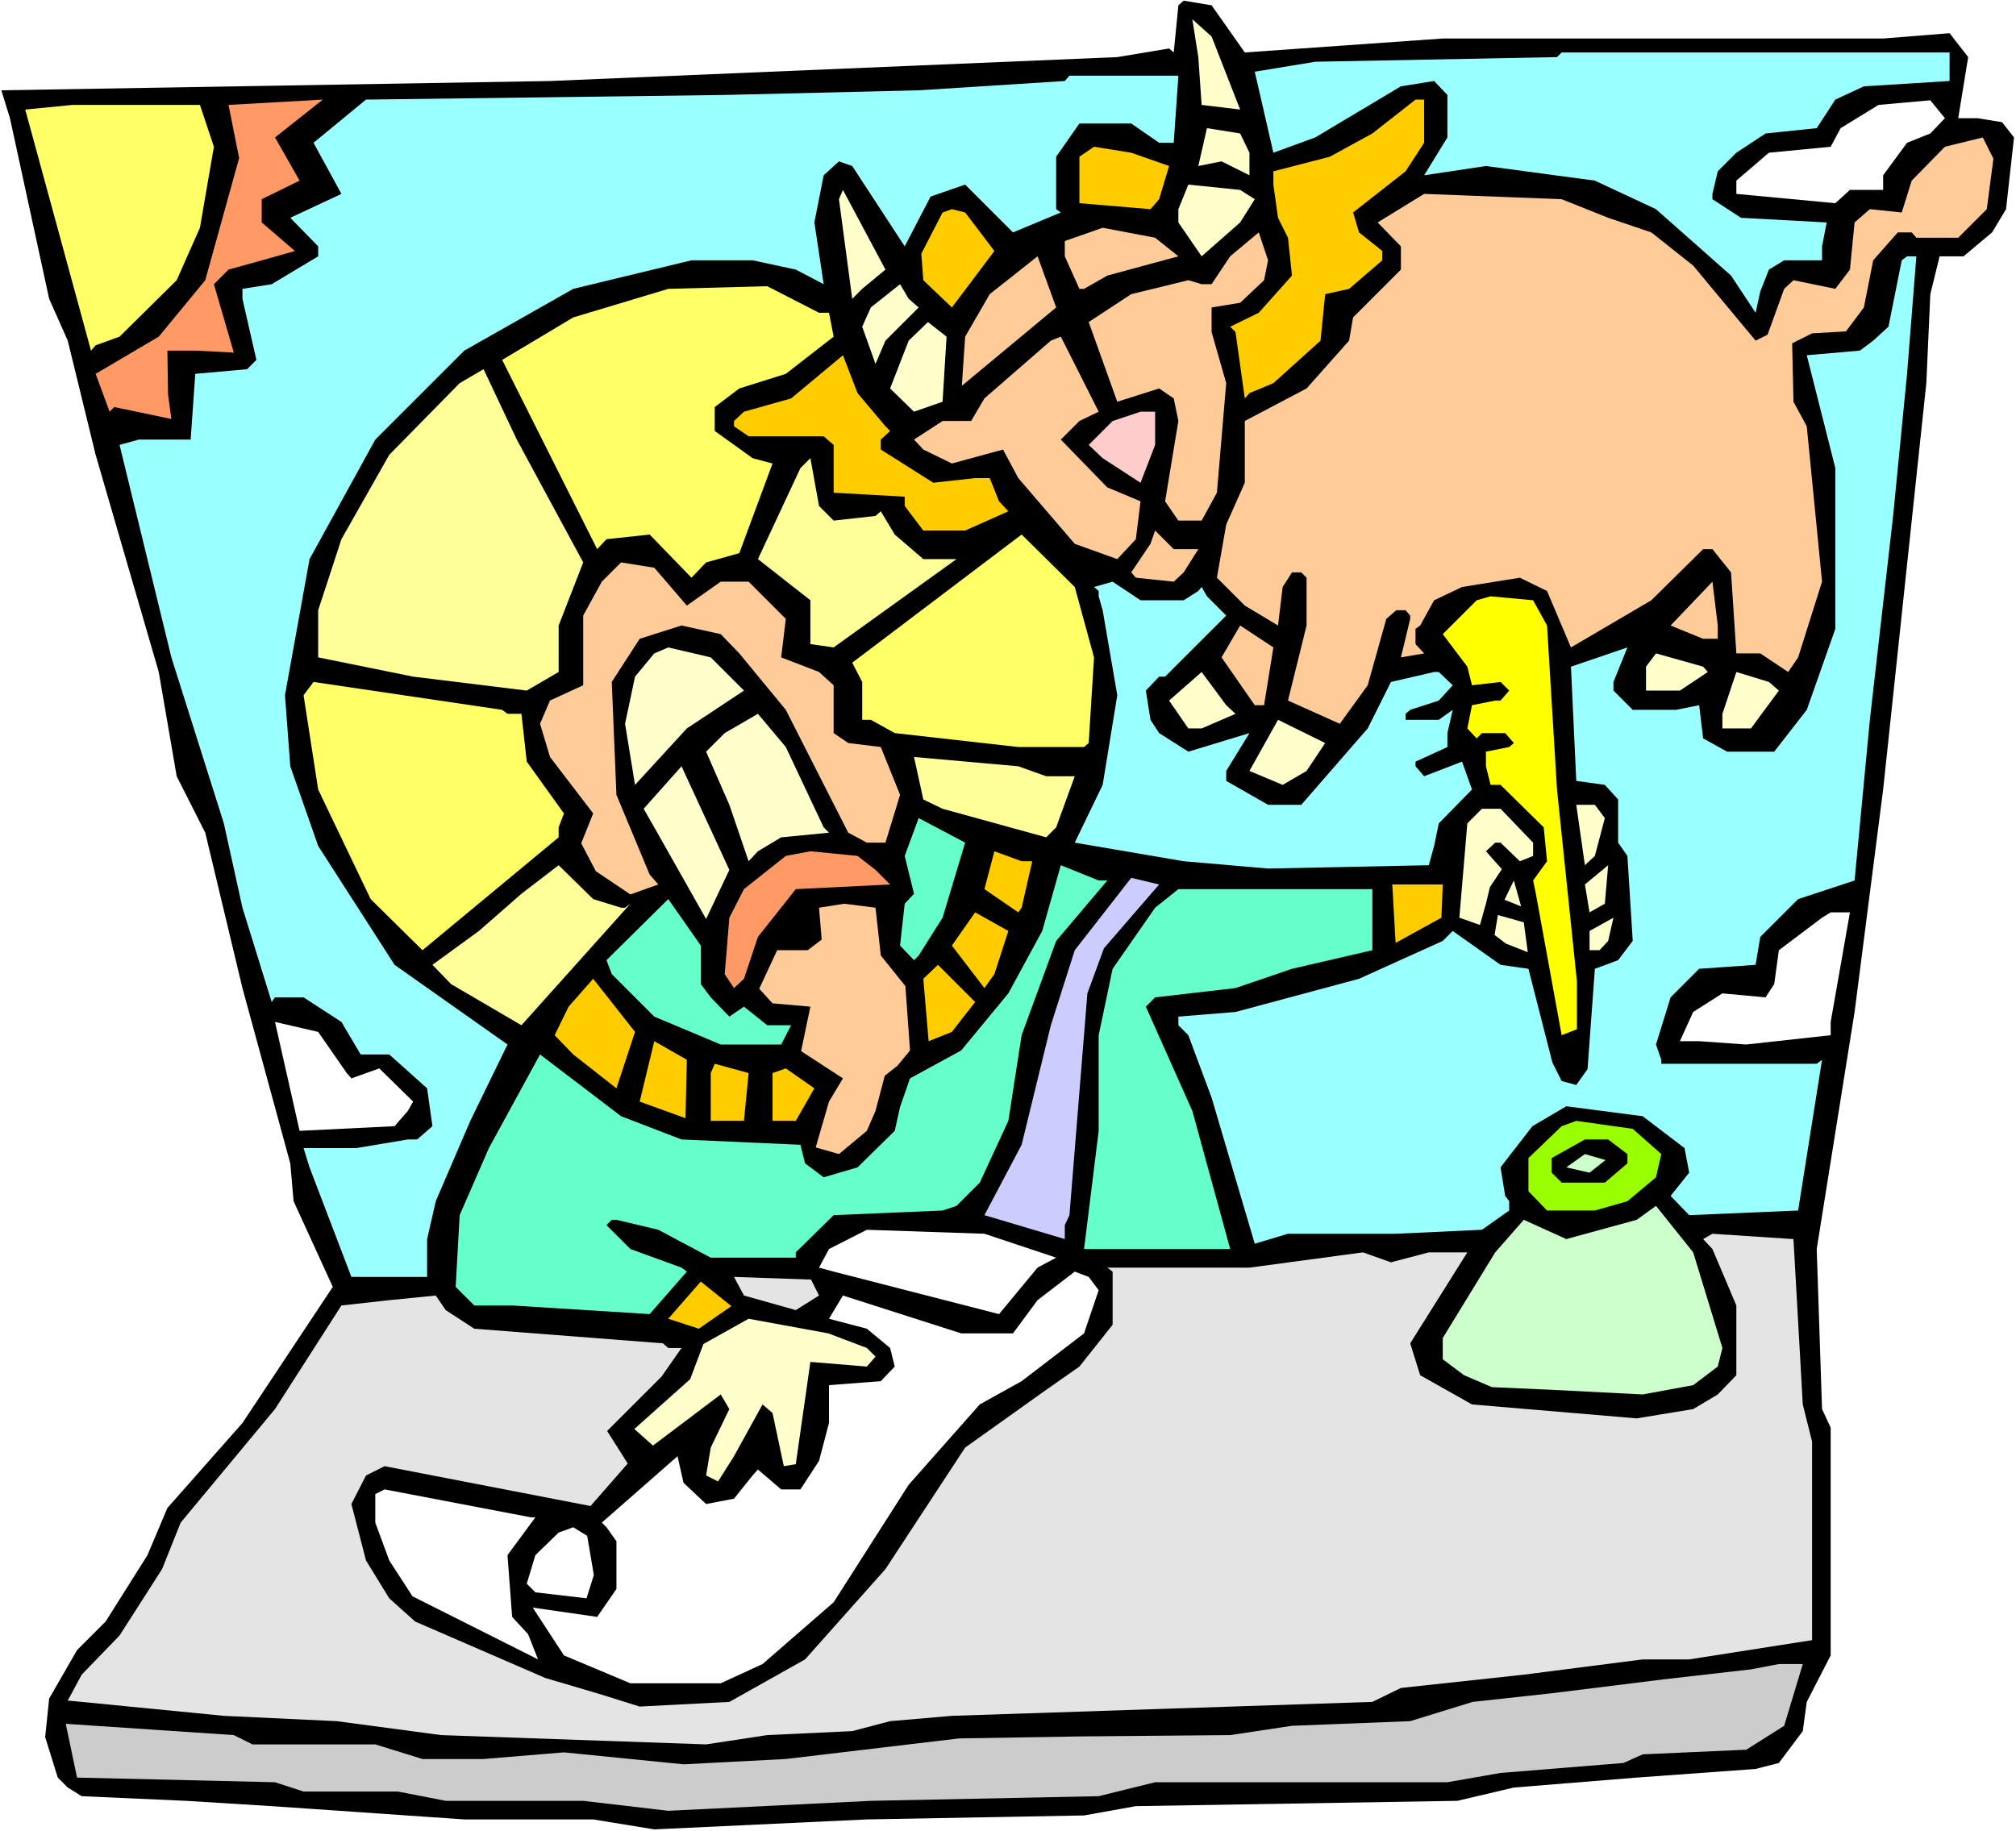
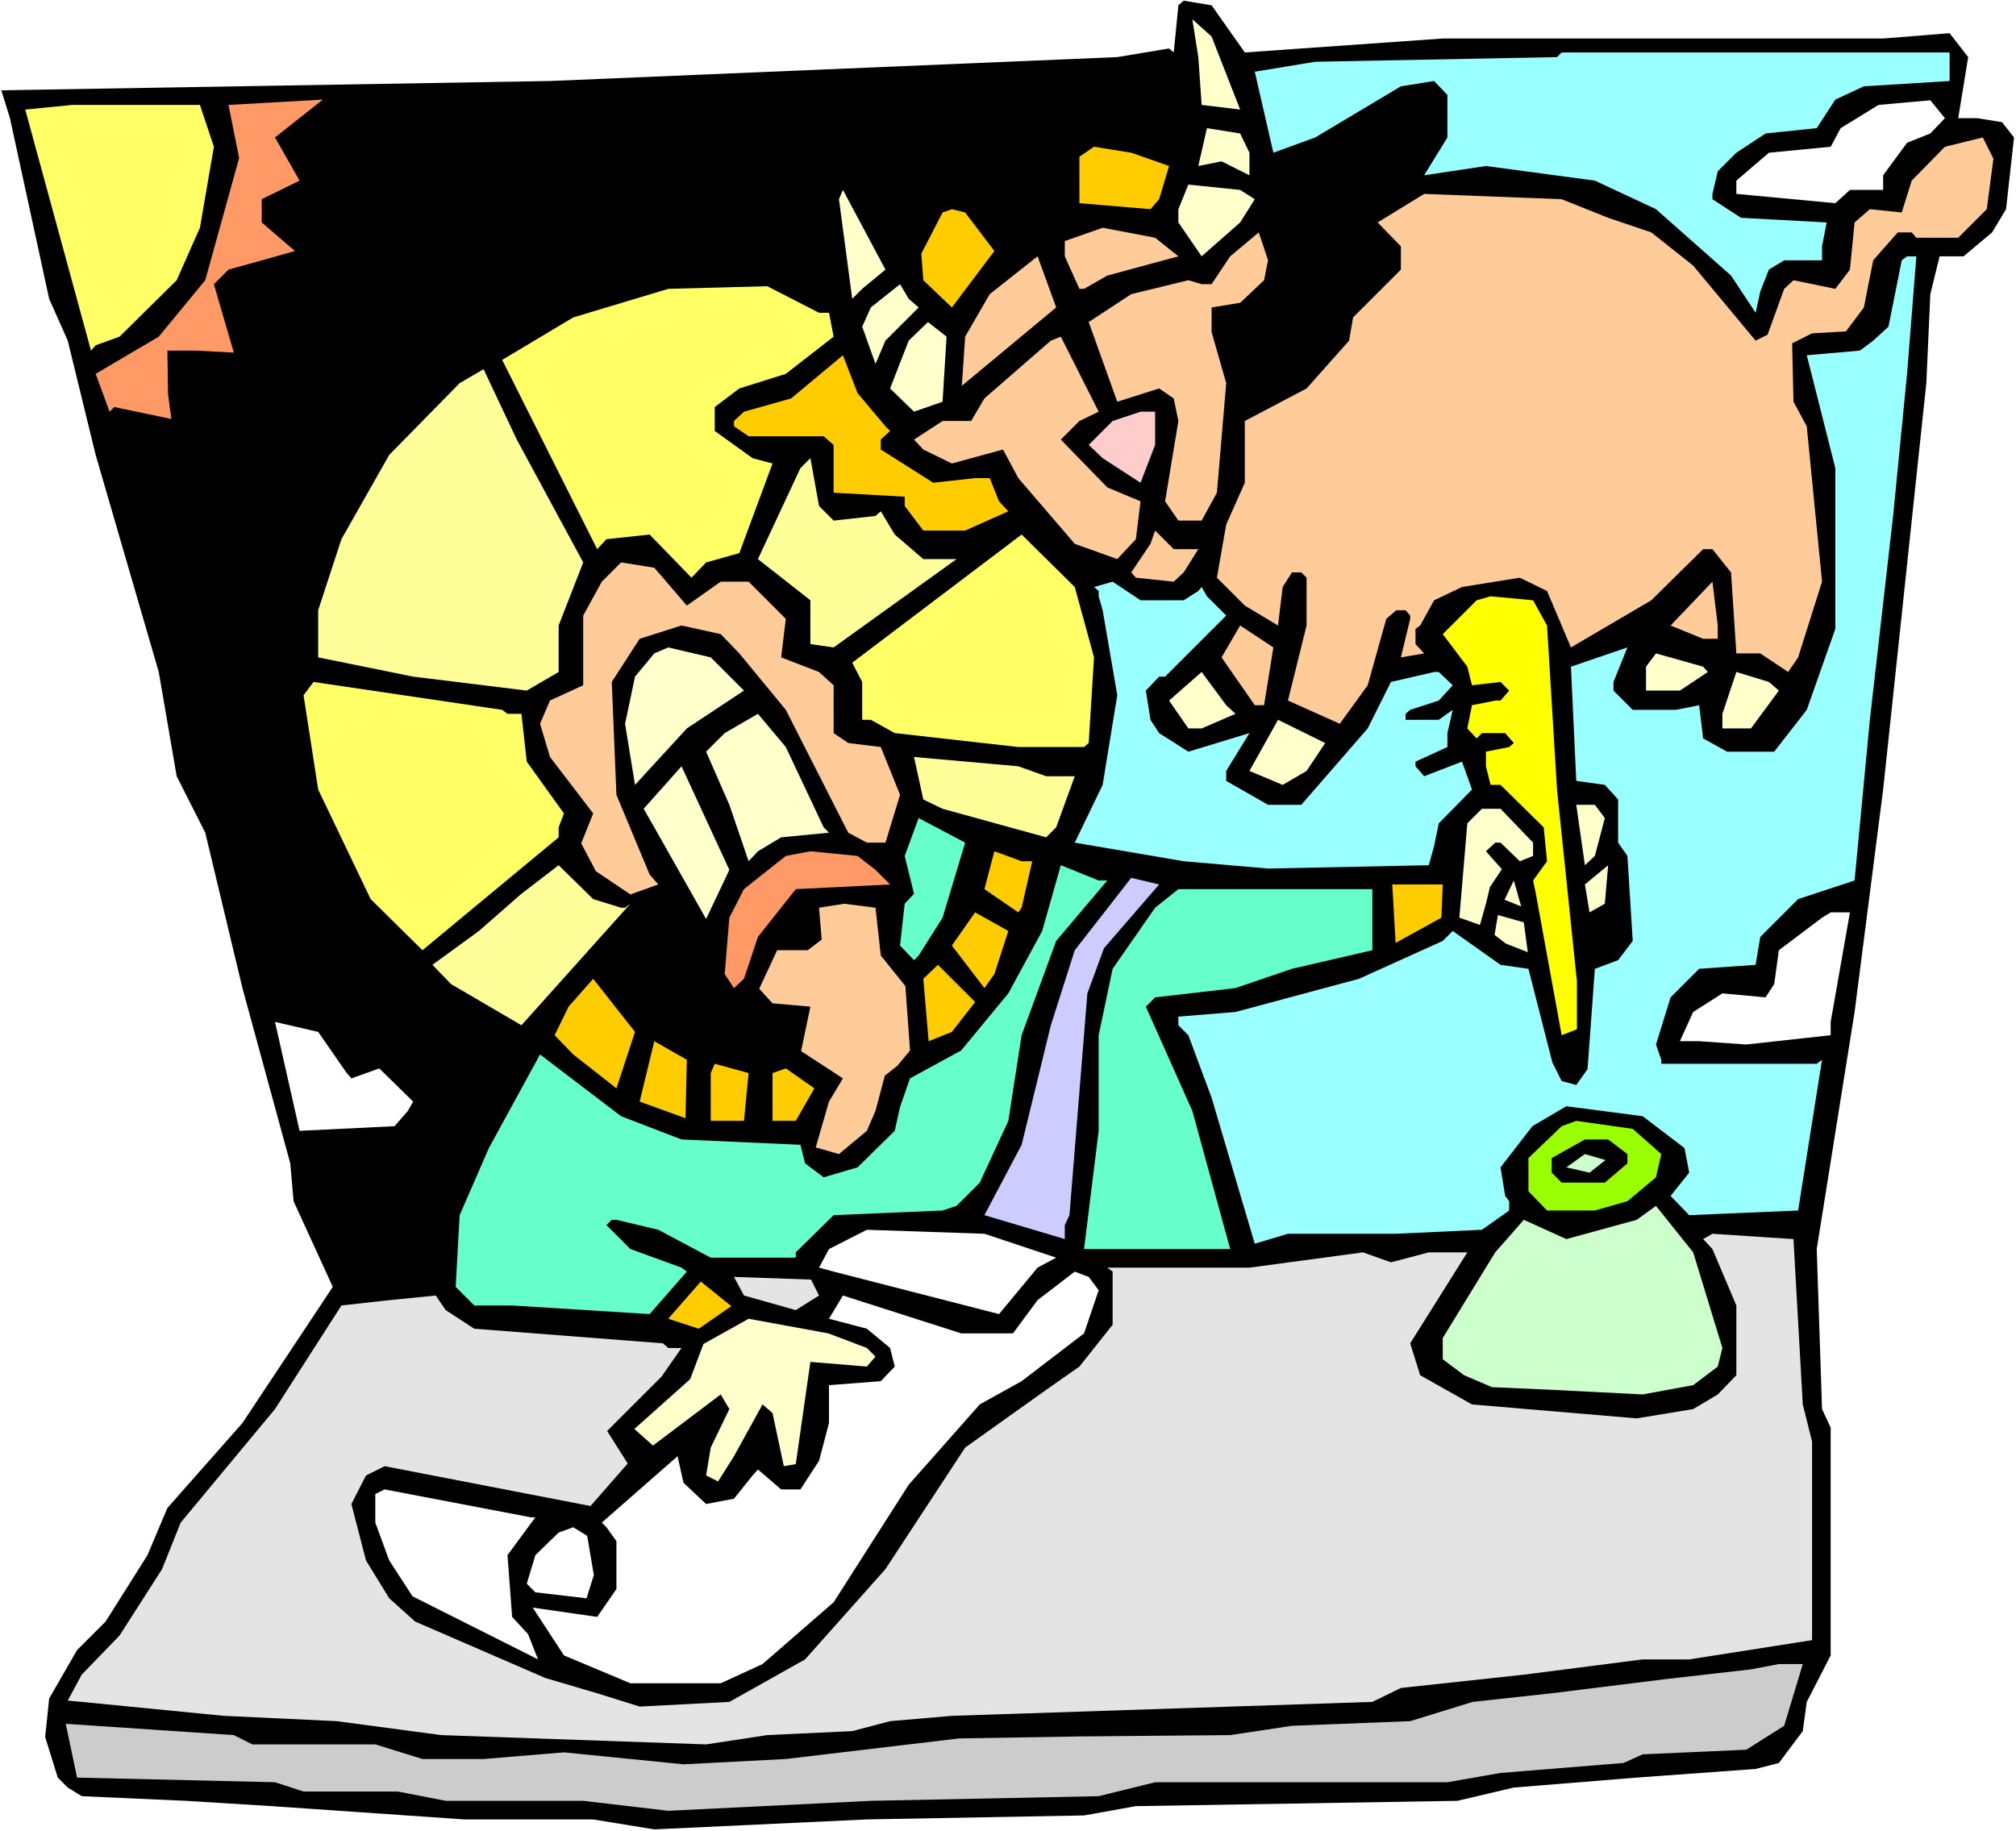
<svg xmlns="http://www.w3.org/2000/svg" xmlns:ns1="http://sodipodi.sourceforge.net/DTD/sodipodi-0.dtd" xmlns:ns2="http://www.inkscape.org/namespaces/inkscape" version="1.0" width="129.766mm" height="117.904mm" id="svg80" ns1:docname="Luke 03.wmf">
  <rect width="100%" height="100%" fill="#808080" stroke="none" />
  <ns1:namedview id="namedview80" pagecolor="#ffffff" bordercolor="#000000" borderopacity="0.25" ns2:showpageshadow="2" ns2:pageopacity="0.0" ns2:pagecheckerboard="0" ns2:deskcolor="#d1d1d1" ns2:document-units="mm" />
  <defs id="defs1">
    <pattern id="WMFhbasepattern" patternUnits="userSpaceOnUse" width="6" height="6" x="0" y="0" />
  </defs>
  <path style="fill:#ffffff;fill-opacity:1;fill-rule:evenodd;stroke:none" d="M 0,445.621 H 490.455 V 0 H 0 Z" id="path1" />
  <path style="fill:#000000;fill-opacity:1;fill-rule:evenodd;stroke:none" d="M 302.838,12.764 350.995,9.371 h 107.141 l 16.16,-1.293 4.525,5.817 -2.424,14.865 h 4.686 l 5.979,0.969 2.909,3.716 -1.939,17.45 -3.394,5.655 -6.949,5.817 h -5.818 l -2.262,9.21 -0.97,21.651 -10.504,98.883 -6.949,54.127 -9.211,57.682 1.293,38.939 2.101,4.524 v 55.42 l -5.818,11.31 -0.97,7.109 -5.818,7.756 -5.656,1.454 -28.926,2.1 -29.896,2.424 -13.736,3.231 -78.214,1.293 -12.605,2.262 -52.843,0.969 -51.712,2.424 -14.867,-2.424 h -31.35 l -46.864,-3.231 -20.846,-1.293 -25.371,-1.131 -3.394,-2.1 -2.424,-2.424 -3.07,-9.856 0.97,-9.371 6.787,-11.795 6.949,-6.948 L 35.875,378.406 40.723,366.934 58.984,346.253 80.962,313.13 71.427,292.287 70.619,283.077 58.984,240.422 49.934,202.614 42.986,188.88 38.622,163.513 23.27,110.678 16.483,82.887 11.958,72.708 2.424,28.76 0.323,21.974 133.805,19.712 l 138.006,-5.817 12.605,-2.1 1.131,0.969 1.131,-11.472 1.293,-1.131 6.787,1.131 z" id="path2" />
  <path style="fill:#ffffcc;fill-opacity:1;fill-rule:evenodd;stroke:none" d="m 301.707,26.66 -9.373,-1.131 -0.808,-11.633 -1.454,-9.21 4.686,4.201 z" id="path3" />
  <path style="fill:#99ffff;fill-opacity:1;fill-rule:evenodd;stroke:none" d="m 474.295,19.712 -20.846,1.293 -6.949,3.231 -4.525,6.948 -12.443,1.293 -7.11,4.686 -4.525,4.524 -1.293,5.494 v 1.293 l 6.949,4.524 20.846,1.131 -1.131,5.817 v 3.393 h -9.211 l -3.717,2.262 -2.101,5.332 -1.131,5.17 -5.979,-9.048 -18.261,-16.157 -14.867,-6.948 -26.502,-3.555 -15.029,2.262 5.656,-9.21 V 23.105 l -3.232,-3.393 -8.08,1.293 -20.846,12.441 -10.181,3.716 -4.525,-19.712 14.706,-2.424 58.822,-1.131 1.131,-1.131 h 94.374 z" id="path4" />
-   <path style="fill:#99ffff;fill-opacity:1;fill-rule:evenodd;stroke:none" d="m 285.547,34.738 h -3.555 l -6.787,-4.686 H 262.6 l -5.656,8.079 v 12.764 l 1.131,0.808 -11.635,4.847 -11.635,-11.633 -8.403,2.908 -6.302,12.118 -12.766,-19.55 -3.232,-1.131 -3.717,3.393 -2.262,11.472 2.262,15.026 -6.787,-3.555 -10.504,-2.262 h -14.867 l -28.765,6.948 -26.502,15.026 -21.654,21.651 -15.998,29.083 -5.979,33.123 1.293,17.288 6.787,19.389 18.584,28.922 27.472,19.389 -9.05,18.581 -8.403,19.55 -2.101,9.21 v 9.21 H 85.486 l -10.181,-26.66 -1.454,-4.686 h 12.766 l 12.605,-2.1 h 2.262 l 3.717,-3.231 -1.293,-9.21 -9.211,-8.24 h -6.949 l -4.686,-7.917 -9.211,-5.978 h -6.949 l -0.808,1.131 -7.11,-22.943 -4.525,-20.52 -12.766,-40.393 -12.605,-51.704 4.686,-1.293 H 46.379 L 47.51,90.966 60.115,89.835 62.378,87.573 58.984,72.708 v -2.424 l 7.11,-1.131 11.312,-6.786 V 59.944 L 70.619,52.996 83.062,47.18 76.275,34.738 89.041,24.236 176.305,23.105 l 47.187,-1.131 35.552,-2.262 1.131,-1.293 h 26.502 z" id="path5" />
  <path style="fill:#ff9966;fill-opacity:1;fill-rule:evenodd;stroke:none" d="m 72.882,43.948 -9.211,4.524 v 5.655 l 8.08,6.948 -8.565,2.424 -7.595,2.1 -3.555,3.555 4.848,16.642 -9.373,-0.485 h -6.787 l 0.162,10.664 0.808,5.978 L 27.795,99.045 26.664,100.176 23.27,90.966 38.622,81.918 49.934,68.184 58.176,38.455 55.59,25.529 78.538,24.236 66.902,33.446 Z" id="path6" />
-   <path style="fill:#ffcc00;fill-opacity:1;fill-rule:evenodd;stroke:none" d="m 346.47,34.738 -4.525,6.948 -12.766,10.018 1.454,4.847 5.656,4.524 v 2.262 l -8.08,6.948 -5.818,1.293 -1.131,11.31 -11.474,10.341 -5.818,2.424 -1.131,1.293 -2.262,-16.157 -1.293,-1.293 6.949,-3.393 8.08,-9.048 -0.97,-9.21 -2.424,-4.847 -1.131,-8.079 v -3.231 l 13.736,-3.555 10.342,-5.655 10.504,-8.24 h 2.101 z" id="path7" />
  <path style="fill:#ffff66;fill-opacity:1;fill-rule:evenodd;stroke:none" d="m 52.035,35.708 -3.394,19.712 -5.656,12.764 -13.898,13.734 -5.818,2.1 -1.131,1.293 L 6.141,26.66 17.614,25.529 h 31.027 z" id="path8" />
  <path style="fill:#ffffff;fill-opacity:1;fill-rule:evenodd;stroke:none" d="m 473.164,28.76 -3.555,3.716 -5.656,2.262 -5.818,7.917 v 3.555 h -8.08 L 446.5,49.442 422.422,47.18 V 43.948 l 7.918,-6.786 15.029,-1.454 2.424,-4.524 9.211,-5.655 12.605,-1.131 z" id="path9" />
  <path style="fill:#ffffcc;fill-opacity:1;fill-rule:evenodd;stroke:none" d="m 303.969,37.162 v 5.494 l -6.787,-3.393 -5.656,1.131 2.101,-9.21 8.08,1.293 z" id="path10" />
  <path style="fill:#ffcc99;fill-opacity:1;fill-rule:evenodd;stroke:none" d="m 484.961,38.616 -1.616,12.28 -6.949,6.948 h -10.181 l -1.131,-1.293 h -3.394 l -5.979,6.786 -2.262,11.472 -4.363,5.817 -8.242,0.485 -4.848,2.424 0.323,14.218 3.232,5.978 3.717,37.808 -5.818,18.419 -2.424,3.555 -6.787,-4.524 h -5.818 l -1.293,-19.712 -4.525,-5.655 h -2.262 l -12.605,12.441 -19.554,11.472 -5.818,-13.734 -6.626,-3.231 -14.059,2.262 -6.787,3.231 -3.394,6.14 -1.131,0.808 v 3.716 l 2.101,2.262 -5.656,0.969 2.262,-9.371 v -0.808 l -1.131,-1.293 h -2.262 l -2.424,2.1 -4.525,16.157 -6.787,9.371 -12.605,-5.655 4.525,-18.258 v -11.633 l -1.293,-1.293 h -2.262 l -2.262,3.555 -1.131,9.371 -8.08,-4.847 -6.787,-6.786 2.262,-12.926 4.525,-10.179 v -15.026 l 15.029,-7.917 10.342,-11.633 0.97,-5.655 11.635,-11.633 v -5.655 l -5.656,-5.817 11.312,-6.948 33.451,1.293 11.312,4.524 10.504,3.555 10.181,8.079 15.19,18.258 2.909,-1.454 4.04,-11.149 2.262,-2.1 10.181,2.1 3.555,-4.686 1.131,-11.472 3.717,-3.231 7.757,0.808 2.424,-7.756 8.08,-8.24 9.211,-2.262 z" id="path11" />
  <path style="fill:#ffcc00;fill-opacity:1;fill-rule:evenodd;stroke:none" d="m 284.416,40.393 -2.424,8.079 -2.101,2.424 L 262.6,49.442 V 38.131 l 3.555,-2.424 9.05,1.454 z" id="path12" />
  <path style="fill:#ffffcc;fill-opacity:1;fill-rule:evenodd;stroke:none" d="m 305.262,48.472 -3.555,5.655 -9.373,8.24 -5.656,-8.24 v -3.231 l 2.424,-5.978 12.605,1.293 z" id="path13" />
  <path style="fill:#ffffcc;fill-opacity:1;fill-rule:evenodd;stroke:none" d="m 209.757,70.285 -2.424,2.424 -3.232,-24.236 0.97,-2.262 10.342,19.389 z" id="path14" />
  <path style="fill:#ffcc00;fill-opacity:1;fill-rule:evenodd;stroke:none" d="m 241.915,61.075 -10.342,13.734 -6.949,-6.625 -0.485,-6.463 5.171,-10.018 2.262,-0.808 3.232,0.808 z" id="path15" />
  <path style="fill:#ffcc99;fill-opacity:1;fill-rule:evenodd;stroke:none" d="m 286.678,62.367 -17.291,4.686 -5.656,3.231 h -1.131 l -3.555,-7.917 v -3.716 l 9.211,-3.231 12.766,2.424 z" id="path16" />
  <path style="fill:#ffcc99;fill-opacity:1;fill-rule:evenodd;stroke:none" d="m 307.524,68.184 -5.818,5.494 -6.949,1.131 v 5.978 l 3.555,12.441 -2.262,26.66 -3.717,6.786 h -5.656 l -3.232,-4.686 3.232,-19.55 -1.131,-5.494 -3.555,-2.424 -10.181,3.231 -6.949,-19.389 10.342,-6.786 13.898,-3.393 3.232,0.969 h 2.424 l 4.525,-6.786 6.949,-5.817 2.262,6.786 z" id="path17" />
  <path style="fill:#ffcc99;fill-opacity:1;fill-rule:evenodd;stroke:none" d="m 233.997,93.874 0.808,-11.956 5.979,-10.341 11.635,-9.21 4.525,12.441 z" id="path18" />
  <path style="fill:#99ffff;fill-opacity:1;fill-rule:evenodd;stroke:none" d="m 463.953,90.966 -3.394,34.577 -5.656,49.603 -3.717,39.101 -13.736,4.524 -9.211,9.21 -1.131,6.786 -13.736,0.969 -6.949,6.948 -3.555,11.472 1.293,3.716 v 0.969 h 37.814 l 1.293,-0.969 -5.818,36.677 -26.502,1.131 -4.525,-4.686 4.525,-5.655 -1.131,-5.978 -10.181,-7.756 -18.584,-2.424 -8.242,4.847 -7.757,10.018 1.131,6.948 0.97,1.293 v 2.262 l -6.626,4.686 -20.846,0.969 h -26.341 l -8.08,2.424 -10.504,-35.546 -5.656,-15.188 -2.424,-2.424 v -2.1 l 13.898,-1.131 30.058,-8.079 20.362,-9.21 2.424,-2.424 11.635,8.24 6.787,0.969 5.818,22.782 2.262,4.524 3.555,0.969 2.747,-3.878 1.778,-24.398 5.656,-2.1 3.555,-4.686 -1.293,-20.681 -2.262,-3.231 v -10.502 l -3.232,-3.555 -6.949,-0.969 -1.293,-27.791 13.736,-4.686 -3.394,8.402 v 2.1 l 4.686,4.686 h 10.504 l 5.656,-1.131 0.97,8.079 5.818,3.231 h 11.474 l 7.918,-10.179 6.949,-19.712 v -39.101 l -6.949,-27.468 12.928,-1.131 3.232,-2.424 3.717,-3.393 3.232,-16.157 1.293,-0.969 h 2.262 z" id="path19" />
  <path style="fill:#ffffcc;fill-opacity:1;fill-rule:evenodd;stroke:none" d="m 223.493,74.809 -8.08,8.079 -2.424,5.655 -3.232,-9.048 2.101,-4.686 7.11,-5.655 2.101,3.555 z" id="path20" />
  <path style="fill:#ffff66;fill-opacity:1;fill-rule:evenodd;stroke:none" d="m 199.253,76.101 h 2.424 l 1.131,5.817 -11.635,9.048 -11.312,3.555 -5.979,4.524 v 5.817 l 9.211,6.625 4.848,1.293 -8.08,21.812 -8.08,2.262 -3.555,3.716 -10.181,-10.502 -10.504,1.131 -2.262,2.424 -23.109,-46.049 17.291,-10.341 23.109,-6.948 24.078,-0.646 z" id="path21" />
  <path style="fill:#ffffcc;fill-opacity:1;fill-rule:evenodd;stroke:none" d="m 229.31,97.752 -6.949,2.424 -5.818,-5.655 4.525,-11.633 4.686,-4.524 4.525,3.555 z" id="path22" />
  <path style="fill:#ffcc99;fill-opacity:1;fill-rule:evenodd;stroke:none" d="m 262.6,102.438 -4.525,4.524 11.312,11.633 8.08,3.393 -1.131,9.21 -4.525,4.847 -10.342,-3.716 -13.736,-15.996 -3.717,-6.948 -12.443,3.393 -6.949,-3.393 -2.262,-2.424 6.949,-4.524 h 6.949 l 3.232,-5.494 16.16,-14.057 2.424,-0.969 9.211,18.258 z" id="path23" />
  <path style="fill:#ffcc00;fill-opacity:1;fill-rule:evenodd;stroke:none" d="m 215.413,103.73 1.131,1.131 -2.262,2.1 v 2.424 l 12.766,8.079 10.181,-1.131 h 3.555 l 2.262,5.655 2.262,2.424 -10.504,4.686 h -10.181 l -4.525,-5.978 v -2.262 l -17.291,-0.969 v -11.633 l -2.424,-2.1 h -18.261 l -3.555,-2.424 v -1.293 l 2.424,-2.262 11.474,-3.231 12.605,-10.502 3.555,9.21 z" id="path24" />
  <path style="fill:#ffff99;fill-opacity:1;fill-rule:evenodd;stroke:none" d="m 141.885,136.853 -5.979,15.35 v 11.31 l -7.757,4.524 -27.634,-3.393 -23.109,-4.686 v -11.472 l 5.656,-17.288 11.635,-20.52 17.13,-17.45 5.818,-3.393 8.08,17.127 z" id="path25" />
  <path style="fill:#ffcccc;fill-opacity:1;fill-rule:evenodd;stroke:none" d="m 281.022,108.254 -3.555,9.21 -9.211,-5.978 -3.394,-3.231 5.818,-5.817 6.787,-2.262 h 3.555 z" id="path26" />
  <path style="fill:#ffff99;fill-opacity:1;fill-rule:evenodd;stroke:none" d="m 202.808,126.674 10.181,-1.131 1.293,-1.131 3.394,5.655 6.949,5.978 h 8.08 l -29.896,21.489 -5.656,-0.808 v -10.664 l -12.766,-10.018 10.342,-22.136 2.424,-2.424 2.101,11.633 z" id="path27" />
  <path style="fill:#ffcc99;fill-opacity:1;fill-rule:evenodd;stroke:none" d="m 291.526,133.622 -3.555,5.655 -2.424,2.262 -9.211,-0.969 -1.131,-1.293 4.686,-6.948 1.131,-3.231 4.525,4.524 z" id="path28" />
  <path style="fill:#ffff66;fill-opacity:1;fill-rule:evenodd;stroke:none" d="m 266.155,159.958 -1.293,20.843 -1.131,0.969 h -15.998 l -30.058,-3.393 -5.818,-3.231 h -2.101 v -9.21 l -2.424,-4.686 41.208,-31.184 12.928,12.764 z" id="path29" />
  <path style="fill:#ffcc99;fill-opacity:1;fill-rule:evenodd;stroke:none" d="m 167.094,147.355 8.242,-5.817 h 6.787 l 9.05,9.048 -1.131,9.371 9.211,3.555 3.555,3.231 v 11.633 l 3.555,2.424 7.918,0.969 4.686,11.633 -3.555,11.633 h -4.525 l -4.525,-2.424 -15.19,-29.891 -11.312,-13.734 -4.525,-4.686 -9.534,-2.1 -10.181,3.231 -6.787,10.502 1.131,27.468 8.08,19.389 2.101,2.424 -6.787,2.424 -8.403,-5.655 -3.555,-6.786 2.909,-7.271 -10.504,-13.734 -2.424,-8.079 2.424,-5.655 8.08,-3.716 v -16.965 l 4.525,-8.24 4.686,-4.686 8.08,1.293 z" id="path30" />
  <path style="fill:#99ffff;fill-opacity:1;fill-rule:evenodd;stroke:none" d="m 287.971,146.063 3.555,-2.262 0.808,-0.969 1.293,2.262 4.686,4.686 -14.867,14.865 h -1.454 l -3.232,3.393 1.131,7.109 2.101,3.231 7.11,4.524 14.867,-4.524 -5.656,9.21 v 2.424 l 10.181,5.817 h 8.08 l 16.16,-18.581 5.656,-11.31 10.504,-2.424 h 1.131 l 3.394,3.231 -3.394,3.716 -6.949,2.262 -1.131,0.969 v 1.454 h 8.08 l 3.394,-2.424 -1.293,5.655 v 3.393 l -7.757,3.555 v 1.131 l 2.101,2.424 9.211,-3.555 2.424,6.786 -8.08,8.24 -1.131,5.494 -1.293,4.686 -39.107,0.808 -20.523,-1.777 -26.502,-4.524 6.787,-14.057 3.555,-21.812 -3.555,-20.681 -0.97,-3.393 v -1.293 l -1.131,-0.969 4.525,-1.293 6.787,4.524 z" id="path31" />
  <path style="fill:#ffcc99;fill-opacity:1;fill-rule:evenodd;stroke:none" d="m 417.897,155.434 h -3.555 l -7.918,-3.231 10.181,-10.664 1.293,10.664 z" id="path32" />
  <path style="fill:#ffff00;fill-opacity:1;fill-rule:evenodd;stroke:none" d="m 376.366,152.203 2.424,39.909 4.848,46.695 v 11.633 l -3.717,1.454 -6.302,-34.577 -0.646,-3.07 3.394,-4.686 -0.808,-8.24 -10.504,-10.341 h -2.424 l -1.131,-4.524 v -3.555 l 5.656,-1.131 1.131,-0.969 -2.101,-2.424 h -5.656 l -1.293,1.293 -2.262,-2.424 1.131,-5.655 5.656,-1.131 h 1.293 l 2.101,-2.424 -2.101,-2.1 -6.949,0.808 -1.131,-4.524 -5.979,-7.917 8.242,-8.24 3.394,-0.969 10.342,0.969 z" id="path33" />
  <path style="fill:#ffcc99;fill-opacity:1;fill-rule:evenodd;stroke:none" d="m 307.524,171.591 h -2.262 l -8.08,-11.633 4.525,-7.756 8.08,5.332 z" id="path34" />
  <path style="fill:#ffffcc;fill-opacity:1;fill-rule:evenodd;stroke:none" d="m 180.992,168.037 -13.898,9.21 -12.605,13.734 -2.424,-14.865 2.424,-11.472 4.686,-5.655 3.394,-1.454 10.342,2.424 z" id="path35" />
  <path style="fill:#ffffcc;fill-opacity:1;fill-rule:evenodd;stroke:none" d="m 415.473,163.513 -6.787,4.524 h -8.242 v -5.817 l 2.424,-3.231 11.474,3.231 z" id="path36" />
  <path style="fill:#ffffcc;fill-opacity:1;fill-rule:evenodd;stroke:none" d="m 300.576,173.692 -8.242,3.555 h -3.232 l -4.686,-6.786 7.918,-6.948 5.979,8.079 z" id="path37" />
  <path style="fill:#ffffcc;fill-opacity:1;fill-rule:evenodd;stroke:none" d="m 432.764,168.037 -6.787,9.21 h -6.949 v -3.555 l 3.394,-10.179 7.918,2.424 z" id="path38" />
  <path style="fill:#ffff66;fill-opacity:1;fill-rule:evenodd;stroke:none" d="m 123.462,173.692 h 3.394 l 1.293,11.633 9.05,12.603 -1.293,3.393 v 2.424 l -33.128,27.468 -12.605,-12.441 -12.766,-26.66 -3.555,-22.943 2.424,-3.231 45.894,6.786 z" id="path39" />
  <path style="fill:#ffffcc;fill-opacity:1;fill-rule:evenodd;stroke:none" d="m 200.384,201.321 1.293,1.293 -11.635,1.131 -5.656,3.393 -2.262,2.424 -4.686,-13.734 -5.656,-12.926 4.525,-4.524 8.08,-4.686 6.787,8.079 z" id="path40" />
  <path style="fill:#ffffcc;fill-opacity:1;fill-rule:evenodd;stroke:none" d="m 317.867,187.587 -5.818,3.393 -8.08,-3.393 6.949,-12.441 11.474,5.655 z" id="path41" />
  <path style="fill:#ffff99;fill-opacity:1;fill-rule:evenodd;stroke:none" d="m 254.52,188.88 h 6.949 l -4.525,12.441 -2.424,2.424 -25.21,-6.948 -4.686,-2.262 -2.262,-10.341 25.371,2.262 z" id="path42" />
  <path style="fill:#ffffcc;fill-opacity:1;fill-rule:evenodd;stroke:none" d="m 171.781,223.618 -12.605,-22.297 -2.586,-4.524 9.211,-10.341 11.635,25.206 z" id="path43" />
  <path style="fill:#ffffcc;fill-opacity:1;fill-rule:evenodd;stroke:none" d="m 390.425,199.059 -2.424,9.21 -2.424,2.262 -2.101,-14.703 h 4.525 z" id="path44" />
  <path style="fill:#ffffcc;fill-opacity:1;fill-rule:evenodd;stroke:none" d="m 372.972,205.037 v 3.231 l -3.232,1.293 -4.686,-4.524 h -1.293 l -2.262,2.1 3.878,4.362 -2.909,4.362 -0.97,4.039 -1.454,5.17 -5.01,-1.777 1.939,-22.943 3.555,-3.555 h 4.525 z" id="path45" />
  <path style="fill:#66ffcc;fill-opacity:1;fill-rule:evenodd;stroke:none" d="m 229.31,223.295 -5.818,9.21 -1.131,1.131 -3.394,-3.555 1.131,-10.179 2.262,-2.424 -2.262,-9.21 3.394,-9.21 11.312,5.978 z" id="path46" />
  <path style="fill:#ff9966;fill-opacity:1;fill-rule:evenodd;stroke:none" d="m 212.989,211.662 3.555,3.555 -22.947,1.131 -9.211,11.633 -3.394,10.179 -2.424,2.262 -2.262,-3.393 1.131,-13.734 3.555,-6.948 10.181,-8.079 5.979,-1.131 11.474,1.131 z" id="path47" />
  <path style="fill:#ffcc00;fill-opacity:1;fill-rule:evenodd;stroke:none" d="m 251.126,209.561 -2.586,11.31 -0.808,1.131 -8.242,-5.655 2.424,-9.21 6.626,2.424 z" id="path48" />
  <path style="fill:#ffff99;fill-opacity:1;fill-rule:evenodd;stroke:none" d="m 151.096,220.871 h 0.97 l 1.293,-0.969 -26.502,29.568 -17.13,-10.018 -4.525,-4.686 11.312,-8.24 10.342,-9.048 9.05,-6.948 8.403,8.24 z" id="path49" />
  <path style="fill:#66ffcc;fill-opacity:1;fill-rule:evenodd;stroke:none" d="m 269.387,214.247 -12.443,14.703 -8.403,22.943 -3.232,20.843 -6.949,15.026 -5.656,5.655 -3.394,1.131 -26.502,1.131 -9.211,9.048 v 1.293 H 172.912 l -12.766,-6.786 -10.181,-2.424 h -1.131 l -1.293,1.293 5.818,5.817 12.443,4.524 1.293,0.969 -9.05,10.341 -33.451,-2.1 h -9.211 l -4.525,-4.524 0.97,-17.45 7.11,-16.319 12.443,-22.782 19.715,15.026 14.706,5.655 28.926,1.293 1.131,4.524 4.525,3.393 8.242,-2.424 9.05,-8.887 1.293,-5.817 2.424,-6.948 12.443,-6.786 11.474,-13.895 8.242,-15.188 4.525,-15.996 9.211,3.716 z" id="path50" />
  <path style="fill:#ffffcc;fill-opacity:1;fill-rule:evenodd;stroke:none" d="m 386.708,222.002 -1.131,-6.786 5.656,-4.686 -0.808,9.371 z" id="path51" />
  <path style="fill:#ffffcc;fill-opacity:1;fill-rule:evenodd;stroke:none" d="m 366.024,218.933 2.262,-4.686 1.778,6.301 z" id="path52" />
  <path style="fill:#ccccff;fill-opacity:1;fill-rule:evenodd;stroke:none" d="m 268.579,230.727 -4.04,10.987 -4.363,53.966 -1.131,2.424 v 3.393 l -19.554,-5.817 9.05,-17.127 7.11,-29.083 5.818,-18.258 13.736,-17.612 6.787,1.616 z" id="path53" />
  <path style="fill:#ffcc00;fill-opacity:1;fill-rule:evenodd;stroke:none" d="m 350.672,223.295 -11.15,6.14 -0.808,-14.218 h 12.282 z" id="path54" />
  <path style="fill:#66ffcc;fill-opacity:1;fill-rule:evenodd;stroke:none" d="m 333.865,231.212 -19.554,4.524 -13.736,4.686 -19.554,2.262 -2.262,2.262 11.312,25.367 9.211,33.607 H 263.731 l 3.555,-28.76 v -23.267 l 3.394,-16.157 10.342,-14.865 5.656,-4.524 h 47.187 z" id="path55" />
-   <path style="fill:#66ffcc;fill-opacity:1;fill-rule:evenodd;stroke:none" d="m 170.488,239.452 2.424,3.231 4.525,4.686 3.555,-2.424 5.656,4.524 h 5.818 l -2.424,4.686 H 175.336 l -16.16,-6.786 -10.342,-10.341 -1.293,-3.393 15.029,-14.865 7.918,11.31 z" id="path56" />
  <path style="fill:#ffcc99;fill-opacity:1;fill-rule:evenodd;stroke:none" d="m 212.989,220.871 1.293,11.633 5.979,7.432 1.131,15.673 -3.07,3.716 -3.07,2.424 -2.262,8.563 -2.101,4.847 -6.787,5.655 -5.656,-1.616 3.232,-11.149 3.394,-5.655 -10.181,-6.625 2.262,-10.825 -9.211,-0.808 -3.232,-3.555 4.363,-9.371 h 7.434 l 3.394,-2.585 -0.646,-7.756 6.141,-0.969 z" id="path57" />
  <path style="fill:#ffcc00;fill-opacity:1;fill-rule:evenodd;stroke:none" d="m 241.915,237.029 -2.424,3.393 -7.918,-10.341 5.656,-8.079 8.08,4.524 z" id="path58" />
  <path style="fill:#ffffff;fill-opacity:1;fill-rule:evenodd;stroke:none" d="m 445.369,248.662 v 3.231 l -20.523,2.262 -11.474,-0.808 h -4.686 l 3.232,-7.109 7.11,-4.524 10.504,0.969 2.101,-3.231 1.131,-8.24 10.504,-7.917 2.101,-1.293 h 4.686 z" id="path59" />
  <path style="fill:#ffffcc;fill-opacity:1;fill-rule:evenodd;stroke:none" d="m 371.68,231.697 -5.333,-2.1 -2.747,-2.1 0.808,-4.847 6.302,1.777 z" id="path60" />
-   <path style="fill:#ffffcc;fill-opacity:1;fill-rule:evenodd;stroke:none" d="m 389.132,231.212 h -2.424 v -4.686 l 5.818,-3.231 -1.293,5.655 z" id="path61" />
  <path style="fill:#ffcc00;fill-opacity:1;fill-rule:evenodd;stroke:none" d="m 231.573,251.086 -5.656,2.262 -1.293,-15.188 3.555,-3.393 9.05,9.048 z" id="path62" />
  <path style="fill:#ffcc00;fill-opacity:1;fill-rule:evenodd;stroke:none" d="m 149.965,264.82 -10.504,-8.24 -4.525,-4.686 3.394,-6.948 5.979,-6.786 10.181,12.926 z" id="path63" />
  <path style="fill:#ffffff;fill-opacity:1;fill-rule:evenodd;stroke:none" d="m 84.355,261.103 1.131,1.293 6.787,-2.424 8.242,8.079 -1.293,2.262 -3.232,3.716 -23.109,1.131 -5.979,-26.498 10.504,2.424 z" id="path64" />
  <path style="fill:#ffcc00;fill-opacity:1;fill-rule:evenodd;stroke:none" d="m 166.771,272.09 -11.15,-4.039 3.555,-14.703 7.918,4.524 z" id="path65" />
  <path style="fill:#ffcc00;fill-opacity:1;fill-rule:evenodd;stroke:none" d="m 180.992,272.737 h -8.08 V 261.103 l 0.97,-2.262 8.242,2.262 z" id="path66" />
  <path style="fill:#ffcc00;fill-opacity:1;fill-rule:evenodd;stroke:none" d="m 193.597,272.737 h -5.656 V 261.103 l 3.232,-1.131 6.949,4.847 z" id="path67" />
  <path style="fill:#99ff00;fill-opacity:1;fill-rule:evenodd;stroke:none" d="m 404.161,280.815 -1.293,5.655 -6.949,5.817 -7.918,2.262 h -11.635 l -4.525,-4.686 v -8.079 l 8.08,-7.756 3.555,-1.293 13.736,1.939 z" id="path68" />
  <path style="fill:#000000;fill-opacity:1;fill-rule:evenodd;stroke:none" d="m 395.92,280.815 v 2.262 l -5.494,4.686 h -10.504 l -2.424,-2.424 v -3.555 l 8.08,-4.524 h 5.656 z" id="path69" />
  <path style="fill:#ccffcc;fill-opacity:1;fill-rule:evenodd;stroke:none" d="m 386.708,285.339 -5.656,-1.293 4.525,-3.231 5.01,1.454 z" id="path70" />
  <path style="fill:#ccffcc;fill-opacity:1;fill-rule:evenodd;stroke:none" d="m 419.028,327.995 -1.131,4.524 -5.979,4.524 -12.282,2.262 -22.139,-1.131 -14.544,-0.646 -6.787,-2.908 -5.171,-3.878 v -5.17 l 12.766,-20.843 6.949,-7.917 10.342,4.686 17.13,-4.686 4.686,-3.393 9.05,11.31 z" id="path71" />
  <path style="fill:#ffffff;fill-opacity:1;fill-rule:evenodd;stroke:none" d="m 256.944,306.021 -4.525,2.424 -9.373,11.31 -40.238,-10.341 -3.555,-0.969 2.424,-4.524 9.211,-4.686 28.603,0.969 z" id="path72" />
  <path style="fill:#e4e4e4;fill-opacity:1;fill-rule:evenodd;stroke:none" d="m 438.582,341.729 2.262,9.048 v 48.311 l -29.896,4.686 h -11.312 l -28.926,3.716 -29.896,3.231 -6.949,3.393 -102.293,3.393 -15.029,1.293 -9.211,2.424 -20.685,0.969 -14.867,2.262 -64.478,-2.262 -25.371,-3.393 -27.472,-1.293 -34.582,-3.393 -3.394,-0.323 3.394,-6.301 9.211,-9.533 10.342,-16.157 4.525,-11.31 22.947,-27.629 16.16,-25.206 11.635,-1.293 11.312,-1.131 2.424,3.555 6.949,4.524 45.894,3.555 1.293,1.131 h 3.232 l -4.848,6.948 -13.251,13.249 5.01,7.917 -9.05,10.341 -50.096,-9.694 -4.525,2.262 -3.555,6.948 3.555,13.734 5.656,9.21 6.302,5.655 31.674,13.734 12.605,3.716 10.342,3.231 21.816,-1.131 18.422,-10.341 19.554,-21.974 19.392,-29.568 19.715,-14.057 8.08,-5.655 8.08,-10.179 v -12.926 l -1.293,-0.969 h 34.582 l 27.634,-3.716 6.787,2.424 9.211,-2.424 h 9.373 l -13.898,22.136 2.424,7.756 12.605,7.109 40.077,3.393 13.736,-2.262 5.979,-3.555 4.525,-4.686 v -16.965 l -5.818,-13.734 -2.262,-2.424 2.262,-1.293 19.715,1.293 z" id="path73" />
  <path style="fill:#ffffff;fill-opacity:1;fill-rule:evenodd;stroke:none" d="m 267.286,313.938 -3.555,10.502 -15.19,11.633 -10.181,5.655 -17.291,19.55 -18.261,28.599 -17.291,15.026 -10.181,4.686 h -21.978 l -16.16,-6.786 -7.595,-11.633 15.675,2.262 4.686,-6.786 v -11.633 l -2.424,-3.393 -1.131,-1.131 18.422,-16.157 1.454,6.463 5.494,5.17 6.787,-1.293 4.525,-5.655 1.293,-1.454 5.656,4.847 h 4.686 l 4.525,-6.948 2.424,-9.21 V 337.043 l 12.605,-0.969 3.394,-3.555 -1.131,-4.524 -5.656,-4.686 -9.211,-2.424 3.394,-5.655 28.765,9.21 h 12.605 l 5.979,-8.079 9.05,-6.948 3.394,1.293 z" id="path74" />
  <path style="fill:#ffcc00;fill-opacity:1;fill-rule:evenodd;stroke:none" d="m 177.921,317.816 -7.918,5.494 -7.434,-2.424 7.918,-9.048 z" id="path75" />
  <path style="fill:#e4e4e4;fill-opacity:1;fill-rule:evenodd;stroke:none" d="m 199.253,315.231 -5.656,3.555 -12.605,-3.555 -2.424,-4.524 18.746,0.646 z" id="path76" />
  <path style="fill:#ffffcc;fill-opacity:1;fill-rule:evenodd;stroke:none" d="m 210.888,327.995 2.101,2.1 -2.101,2.424 -13.736,-1.131 -3.555,24.882 -2.909,0.485 -2.747,-12.926 -2.424,-2.1 -6.949,12.603 -3.878,6.14 -2.909,-1.454 1.131,-6.786 4.525,-9.371 -2.101,-3.555 -16.483,12.441 -4.525,-4.039 13.574,-12.118 3.232,-8.563 10.989,-6.14 19.392,3.555 z" id="path77" />
  <path style="fill:#ffffff;fill-opacity:1;fill-rule:evenodd;stroke:none" d="m 130.249,369.196 -6.787,9.21 1.131,15.026 3.878,4.201 2.424,6.14 -30.542,-15.35 -5.656,-8.725 -3.394,-9.21 v -6.948 l 2.262,-1.131 35.552,6.786 z" id="path78" />
  <path style="fill:#ffffff;fill-opacity:1;fill-rule:evenodd;stroke:none" d="m 144.47,383.253 -1.778,5.655 -12.443,-1.454 -2.101,-2.1 2.101,-6.948 5.656,-5.494 3.555,-1.293 3.394,2.1 z" id="path79" />
  <path style="fill:#cccccc;fill-opacity:1;fill-rule:evenodd;stroke:none" d="m 434.057,419.93 -9.211,5.817 -25.21,1.131 -4.686,2.1 -29.896,2.424 -12.928,2.262 h -71.104 l -13.736,3.393 -55.429,1.131 -49.288,2.424 -20.685,-2.424 H 108.433 L 96.798,435.926 H 73.851 l -6.949,-2.262 -48.157,-1.131 -2.747,-13.087 40.885,2.747 4.525,2.262 h 29.896 l 11.474,3.555 h 14.867 l 19.554,-1.616 29.088,2.908 24.886,-1.293 42.178,-5.009 29.573,-0.485 36.36,-0.323 15.029,-2.262 28.765,-1.131 15.19,-4.686 19.23,-2.1 27.31,-3.393 21.17,-2.424 6.787,-1.293 h 5.818 z" id="path80" />
</svg>